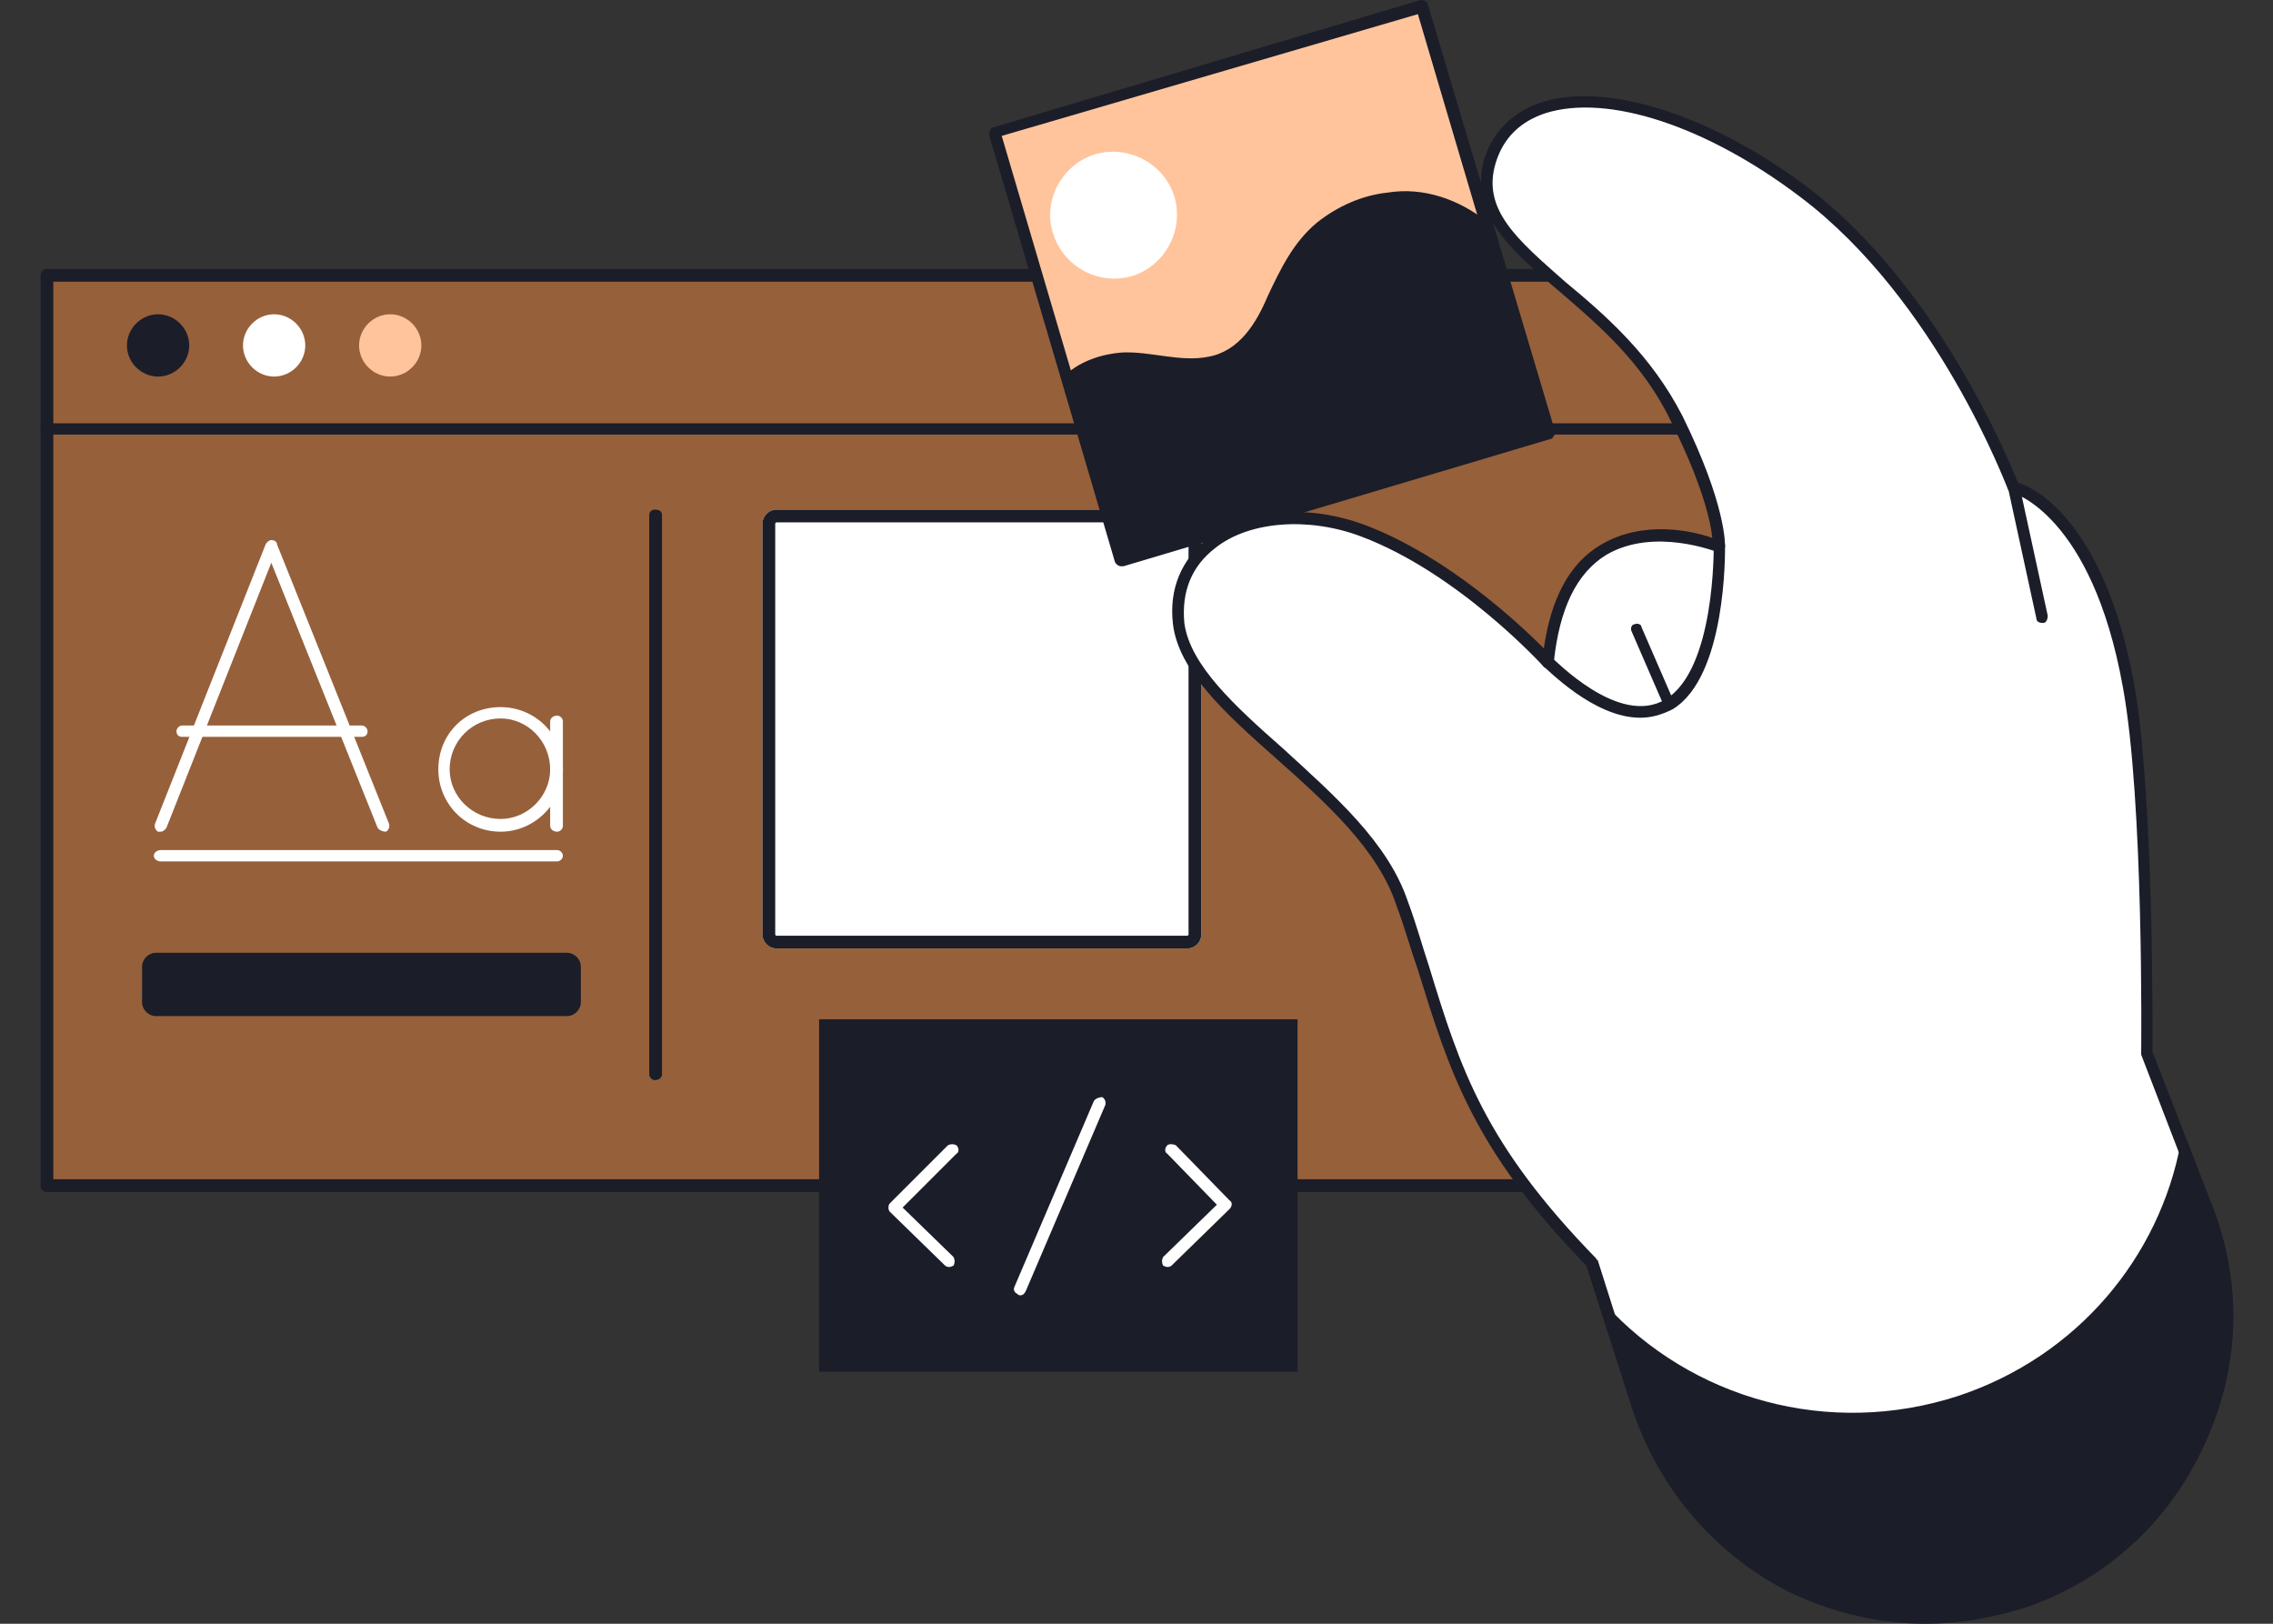
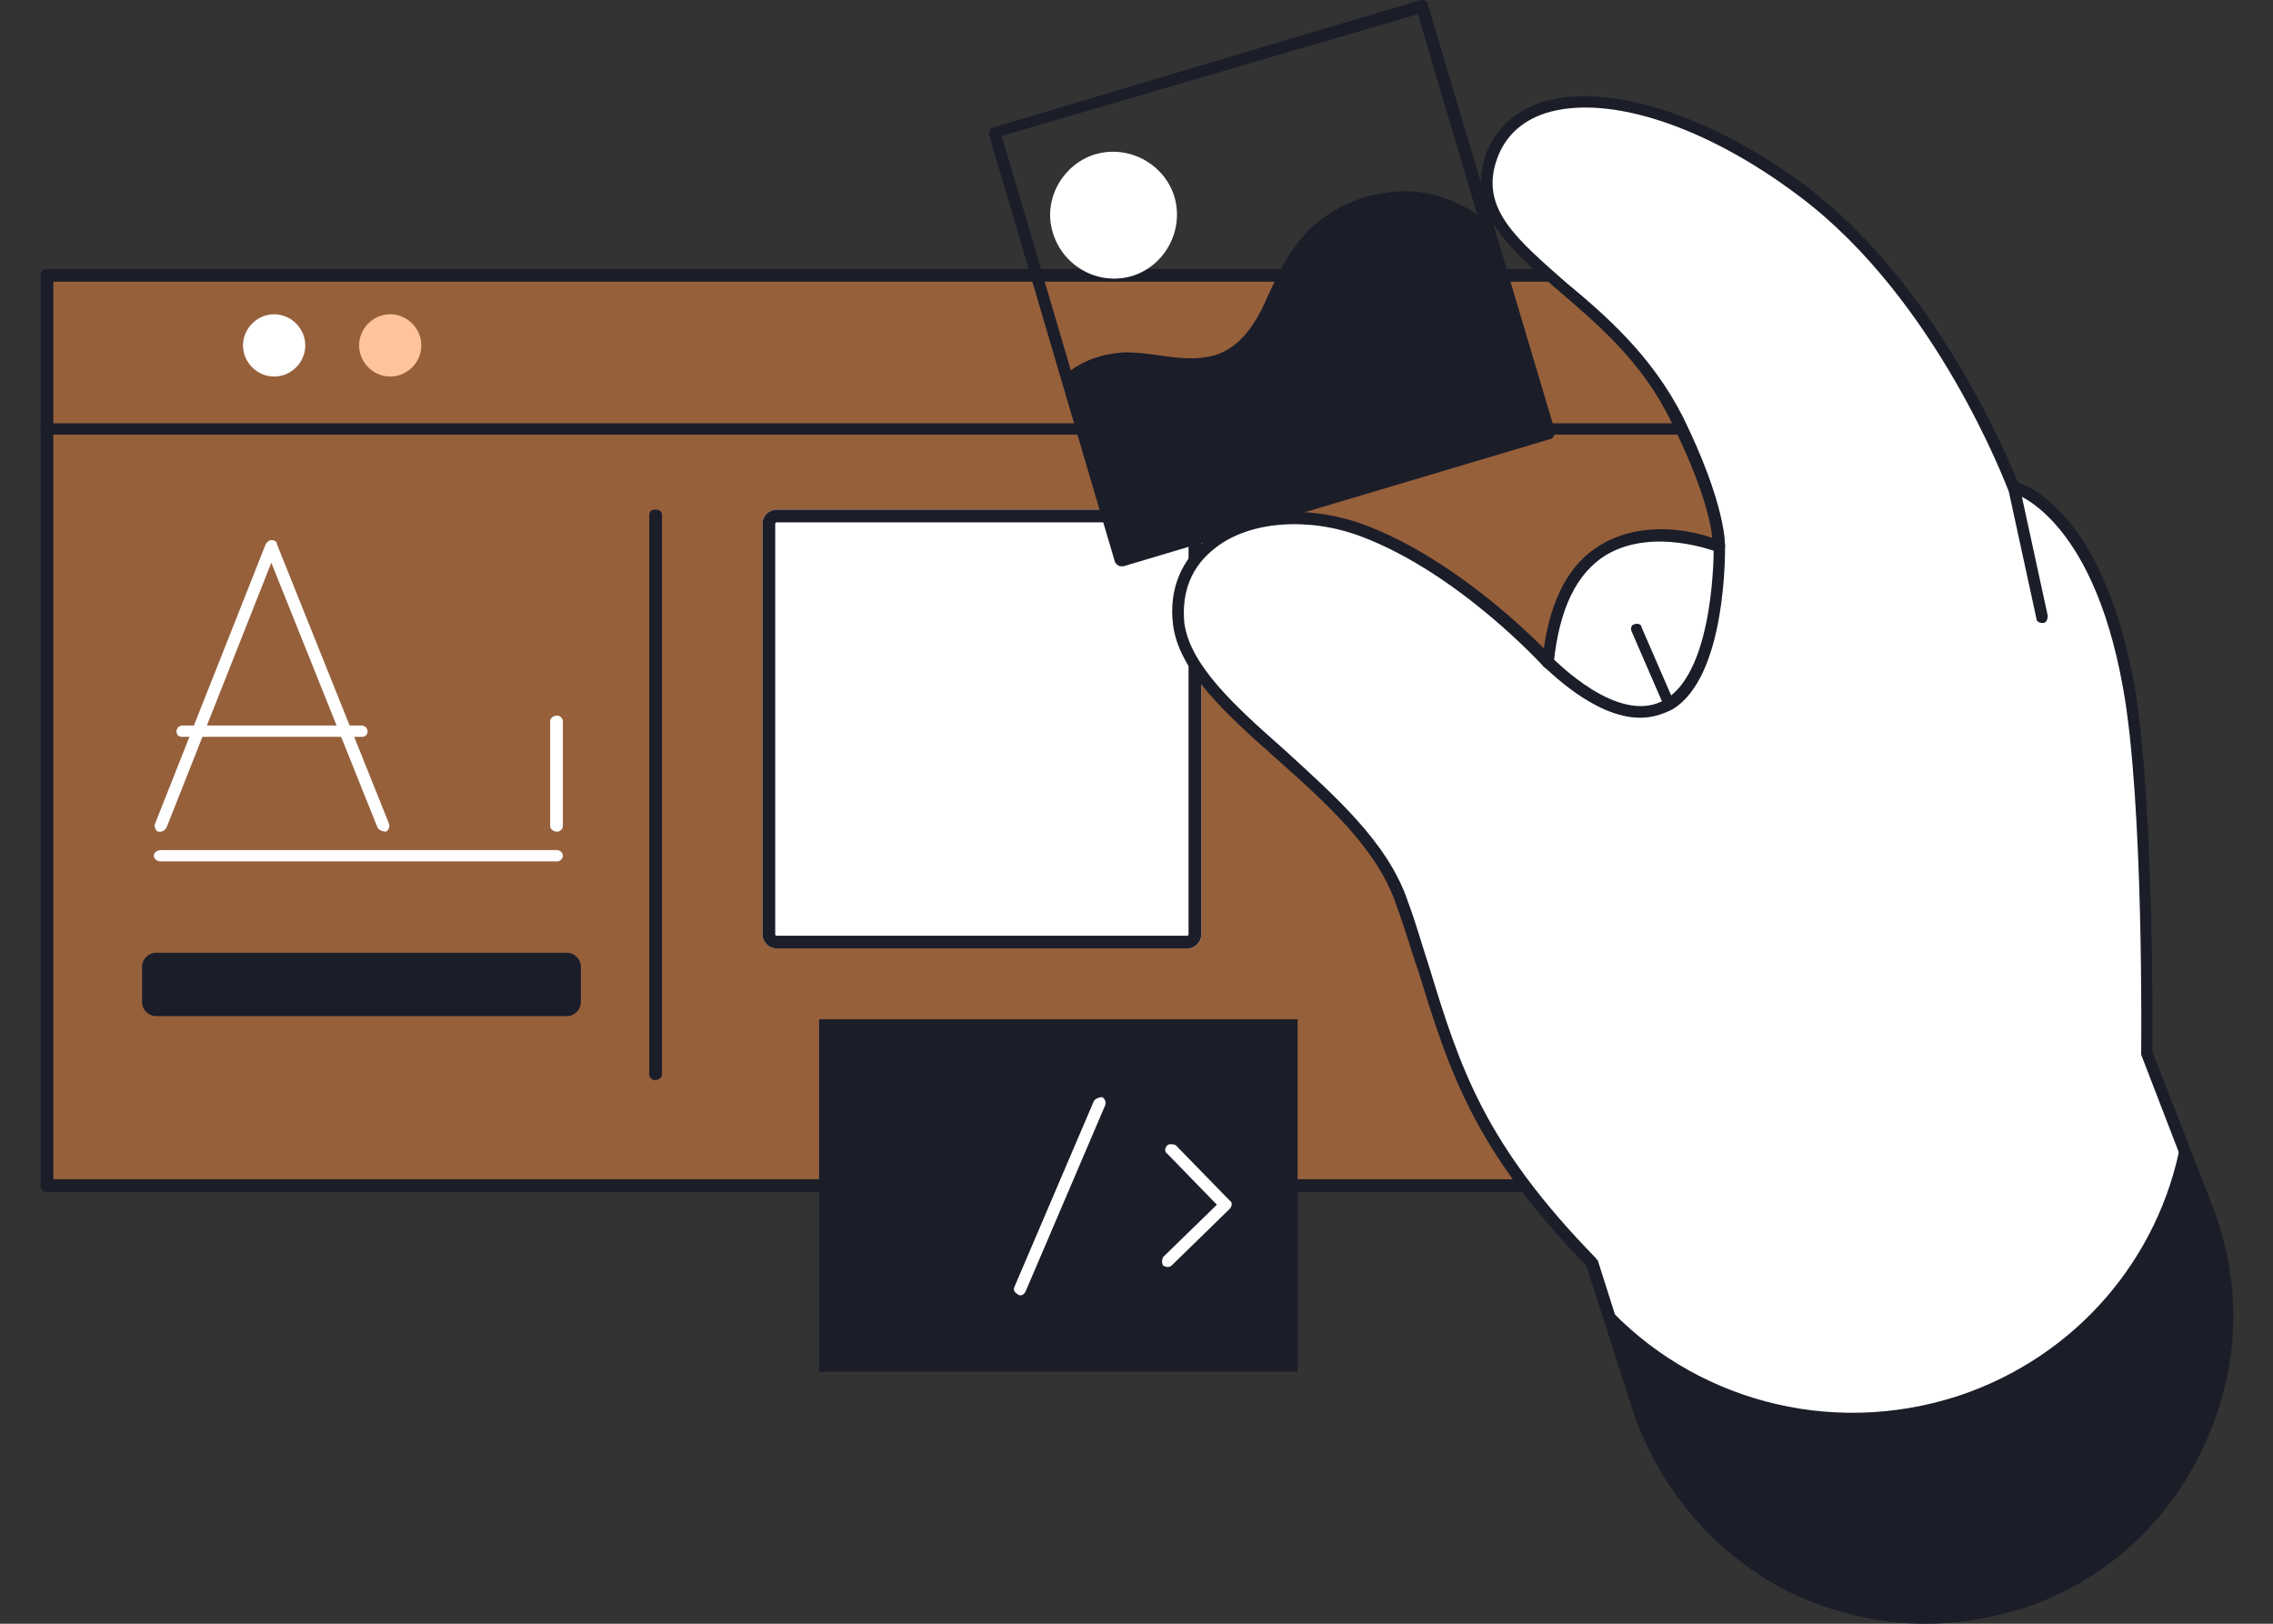
<svg xmlns="http://www.w3.org/2000/svg" width="224" height="160" viewBox="0 0 224 160" fill="none">
  <rect x="0" y="0" width="224" height="160" fill="#333333" stroke="none" />
  <path d="M4.558 116.896H173.764V27.201H4.558V116.896Z" fill="#96603B" />
  <path d="M173.764 42.825H4.558C4.279 42.825 4 42.545 4 42.267C4 41.987 4.279 41.709 4.558 41.709H173.764C174.043 41.709 174.322 41.987 174.322 42.267C174.322 42.545 174.043 42.825 173.764 42.825Z" fill="#1B1D29" />
  <path fill-rule="evenodd" clip-rule="evenodd" d="M173.764 117.454H4.558C4.279 117.454 4 117.175 4 116.896V27.201C4 26.783 4.279 26.504 4.558 26.504H173.764C174.043 26.504 174.322 26.783 174.322 27.201V116.896C174.322 117.175 174.043 117.454 173.764 117.454ZM5.255 116.199H173.206V27.759H5.255V116.199Z" fill="#1B1D29" />
  <path d="M64.54 106.434C64.261 106.434 63.982 106.155 63.982 105.876V50.776C63.982 50.357 64.261 50.218 64.54 50.218C64.959 50.218 65.238 50.357 65.238 50.776V105.876C65.238 106.155 64.959 106.434 64.54 106.434Z" fill="#1B1D29" />
  <path d="M127.871 135.17H80.722V100.436H127.871V135.17Z" fill="#1B1D29" />
-   <path d="M93.555 124.847C93.369 124.847 93.229 124.801 93.136 124.708L87.696 119.407C87.603 119.314 87.557 119.174 87.557 118.988C87.557 118.802 87.603 118.663 87.696 118.57L93.416 112.851C93.695 112.711 93.974 112.711 94.253 112.851C94.532 113.13 94.532 113.548 94.253 113.688L88.952 118.988L93.974 123.871C94.113 124.15 94.113 124.429 93.974 124.708C93.787 124.801 93.648 124.847 93.555 124.847Z" fill="white" />
  <path d="M115.037 124.847C114.944 124.847 114.805 124.801 114.619 124.708C114.48 124.429 114.48 124.15 114.619 123.871L119.92 118.709L115.037 113.688C114.758 113.548 114.758 113.13 115.037 112.851C115.177 112.711 115.596 112.711 115.875 112.851L121.175 118.291C121.454 118.431 121.454 118.849 121.175 119.128L115.456 124.708C115.363 124.801 115.223 124.847 115.037 124.847Z" fill="white" />
  <path d="M100.531 127.637C100.438 127.637 100.344 127.591 100.251 127.498C99.972 127.358 99.833 127.079 99.973 126.8L107.784 108.526C107.923 108.247 108.342 108.108 108.621 108.108C108.9 108.247 109.04 108.666 108.9 108.945L101.088 127.219C100.949 127.498 100.81 127.637 100.531 127.637Z" fill="white" />
-   <path d="M18.647 34.037C18.647 35.711 17.252 37.105 15.578 37.105C13.904 37.105 12.509 35.711 12.509 34.037C12.509 32.363 13.904 30.968 15.578 30.968C17.252 30.968 18.647 32.363 18.647 34.037Z" fill="#1B1D29" />
  <path d="M41.524 34.037C41.524 35.711 40.129 37.105 38.455 37.105C36.781 37.105 35.387 35.711 35.387 34.037C35.387 32.363 36.781 30.968 38.455 30.968C40.129 30.968 41.524 32.363 41.524 34.037Z" fill="#FFC49C" />
  <path d="M30.085 34.037C30.085 35.711 28.69 37.105 27.016 37.105C25.343 37.105 23.947 35.711 23.947 34.037C23.947 32.363 25.343 30.968 27.016 30.968C28.69 30.968 30.085 32.363 30.085 34.037Z" fill="white" />
  <path d="M15.857 81.954C15.764 81.954 15.671 81.954 15.578 81.954C15.299 81.814 15.159 81.396 15.299 81.117L26.179 53.636C26.319 53.357 26.598 53.218 26.737 53.218C27.016 53.218 27.296 53.357 27.296 53.636L38.316 81.117C38.455 81.396 38.315 81.814 38.036 81.954C37.757 81.954 37.339 81.814 37.199 81.535L26.737 55.45L16.415 81.535C16.275 81.814 15.996 81.954 15.857 81.954Z" fill="white" />
  <path d="M35.664 72.607H17.948C17.669 72.607 17.391 72.468 17.391 72.049C17.391 71.77 17.669 71.491 17.948 71.491H35.664C35.944 71.491 36.222 71.77 36.222 72.049C36.222 72.468 35.944 72.607 35.664 72.607Z" fill="white" />
-   <path fill-rule="evenodd" clip-rule="evenodd" d="M49.335 81.953C45.847 81.953 43.197 79.163 43.197 75.815C43.197 72.328 45.847 69.678 49.335 69.678C52.683 69.678 55.472 72.328 55.472 75.815C55.472 79.163 52.683 81.953 49.335 81.953ZM49.335 70.794C46.545 70.794 44.313 73.025 44.313 75.815C44.313 78.466 46.545 80.698 49.335 80.698C51.985 80.698 54.217 78.466 54.217 75.815C54.217 73.025 51.985 70.794 49.335 70.794Z" fill="white" />
  <path d="M54.914 81.953C54.496 81.953 54.217 81.674 54.217 81.395V71.073C54.217 70.794 54.496 70.515 54.914 70.515C55.193 70.515 55.472 70.794 55.472 71.073V81.395C55.472 81.674 55.193 81.953 54.914 81.953Z" fill="white" />
  <path d="M54.915 84.883H15.857C15.438 84.883 15.159 84.604 15.159 84.325C15.159 84.046 15.438 83.767 15.857 83.767H54.915C55.194 83.767 55.473 84.046 55.473 84.325C55.473 84.604 55.194 84.883 54.915 84.883Z" fill="white" />
  <path fill-rule="evenodd" clip-rule="evenodd" d="M76.537 50.218C75.766 50.218 75.142 50.842 75.142 51.613V92.066C75.142 92.837 75.766 93.461 76.537 93.461H116.99C117.76 93.461 118.385 92.837 118.385 92.066V51.613C118.385 50.842 117.76 50.218 116.99 50.218H76.537Z" fill="white" />
  <path fill-rule="evenodd" clip-rule="evenodd" d="M15.395 93.883C14.624 93.883 14 94.508 14 95.278V98.732C14 99.502 14.624 100.127 15.395 100.127H55.848C56.619 100.127 57.243 99.502 57.243 98.732V95.278C57.243 94.508 56.619 93.883 55.848 93.883H15.395Z" fill="#1B1D29" />
  <path fill-rule="evenodd" clip-rule="evenodd" d="M116.99 51.473H76.537C76.46 51.473 76.397 51.536 76.397 51.613V92.066C76.397 92.143 76.46 92.206 76.537 92.206H116.99C117.067 92.206 117.129 92.143 117.129 92.066V51.613C117.129 51.536 117.067 51.473 116.99 51.473ZM76.537 50.218C75.766 50.218 75.142 50.842 75.142 51.613V92.066C75.142 92.837 75.766 93.461 76.537 93.461H116.99C117.76 93.461 118.385 92.837 118.385 92.066V51.613C118.385 50.842 117.76 50.218 116.99 50.218H76.537Z" fill="#1B1D29" />
  <path d="M217.427 118.849L211.568 103.784C211.568 103.784 211.847 78.954 209.755 67.515C206.546 49.799 198.456 47.986 198.456 47.986C198.456 47.986 191.481 29.294 177.671 18.831C163.582 8.23 149.493 7.254 146.843 15.763C144.053 24.83 158.7 28.178 165.256 41.29C169.581 50.078 169.441 53.845 169.441 53.845C169.441 53.845 154.236 47.428 152.562 65.283C152.562 65.283 144.193 56.077 134.428 52.31C125.5 48.962 115.178 52.45 116.154 61.517C117.13 70.165 134.427 77.698 138.194 88.997C142.797 102.528 143.495 110.758 156.887 124.429L161.49 138.936C166.651 154.56 183.53 163.069 199.153 157.907C215.334 152.467 223.704 134.751 217.427 118.849Z" fill="white" />
  <path d="M193.016 137.541C204.733 133.635 212.823 123.87 214.916 112.571L217.427 118.849C223.704 134.751 215.334 152.467 199.153 157.907C183.53 163.068 166.651 154.559 161.49 138.936L158.142 128.474C166.651 137.82 180.182 141.726 193.016 137.541Z" fill="#1B1D29" />
  <path fill-rule="evenodd" clip-rule="evenodd" d="M189.807 160C193.015 160 196.224 159.442 199.432 158.465C207.384 155.815 213.66 150.096 217.148 142.563C220.775 134.891 221.054 126.521 217.985 118.71L212.126 103.644C212.126 101.831 212.266 78.396 210.313 67.376C207.383 51.334 200.408 47.986 198.874 47.568C197.897 45.196 190.923 28.178 178.089 18.413C168.604 11.299 158.421 8.091 152.004 10.043C149.075 11.02 147.122 12.973 146.285 15.623C144.751 21.064 148.795 24.551 153.538 28.596C157.444 31.944 161.908 35.711 164.698 41.569C167.767 47.707 168.604 51.473 168.744 53.008C166.791 52.31 161.908 51.194 157.723 53.705C154.654 55.519 152.841 59.006 152.143 63.888C149.772 61.517 142.658 54.821 134.568 51.752C128.988 49.66 122.85 50.078 119.084 53.008C116.433 55.1 115.178 58.03 115.596 61.517C116.154 66.12 120.757 70.305 125.639 74.629C130.661 79.093 135.823 83.697 137.636 89.276C138.473 91.508 139.031 93.601 139.728 95.553C142.797 105.458 145.169 113.269 156.328 124.708L160.932 139.076C163.582 146.748 168.883 153.025 176.137 156.792C180.461 158.884 185.064 160 189.807 160ZM216.869 119.128C219.799 126.661 219.52 134.751 216.172 142.005C212.684 149.398 206.686 154.699 199.014 157.35C191.62 159.721 183.669 159.163 176.694 155.676C169.72 152.188 164.558 146.19 162.048 138.657L157.445 124.15C157.352 124.15 157.305 124.103 157.305 124.01C146.285 112.711 143.914 105.318 140.845 95.275C140.147 93.182 139.589 91.09 138.752 88.858C136.799 82.999 131.498 78.396 126.477 73.792C121.734 69.608 117.27 65.562 116.712 61.377C116.433 58.309 117.41 55.798 119.781 53.984C123.129 51.334 128.987 50.915 134.149 52.868C143.774 56.495 152.004 65.562 152.143 65.702C152.283 65.841 152.562 65.841 152.702 65.841C152.981 65.702 153.12 65.562 153.12 65.283C153.678 59.983 155.352 56.495 158.282 54.682C163.024 51.892 169.162 54.403 169.302 54.403C169.488 54.496 169.627 54.449 169.72 54.263C169.906 54.17 169.999 54.031 169.999 53.845C169.999 53.705 170.139 49.799 165.814 41.011C162.745 35.013 158.281 31.107 154.236 27.759C149.493 23.575 146.006 20.645 147.401 16.042C148.145 13.624 149.772 11.996 152.283 11.159C158.421 9.207 168.185 12.415 177.392 19.39C190.923 29.573 197.758 47.986 197.898 48.265C197.991 48.451 198.13 48.544 198.316 48.544C198.316 48.544 206.128 50.636 209.197 67.655C211.289 78.954 211.01 103.505 211.01 103.784C211.01 103.877 211.01 103.923 211.01 103.923L216.869 119.128Z" fill="#1B1D29" />
-   <path d="M110.435 55.24L152.702 42.685L140.148 0.558L98.02 13.113L110.435 55.24Z" fill="#FFC49C" />
  <path d="M103.74 22.877C104.717 26.225 108.204 28.178 111.552 27.202C114.76 26.225 116.713 22.738 115.737 19.39C114.76 16.182 111.273 14.229 107.925 15.205C104.717 16.182 102.764 19.669 103.74 22.877Z" fill="white" />
  <path d="M105.134 36.827C106.529 35.571 108.622 34.874 110.575 34.734C113.364 34.595 116.294 35.711 119.084 35.153C122.153 34.595 123.826 31.805 124.942 29.154C126.198 26.504 127.453 23.854 129.825 21.901C131.777 20.366 134.149 19.25 136.799 18.971C140.287 18.413 143.775 19.669 146.425 21.761L152.702 42.685L110.435 55.24L105.134 36.827Z" fill="#1B1D29" />
  <path fill-rule="evenodd" clip-rule="evenodd" d="M110.435 55.798C110.528 55.798 110.621 55.798 110.714 55.798L152.841 43.243C152.934 43.243 153.027 43.15 153.12 42.964C153.213 42.871 153.26 42.732 153.26 42.546L140.705 0.419C140.705 0.14 140.287 0 140.008 0L97.88 12.555C97.694 12.555 97.602 12.648 97.602 12.834C97.509 12.927 97.462 13.066 97.462 13.252L109.877 55.379C110.016 55.658 110.295 55.798 110.435 55.798ZM151.865 42.406L110.854 54.542L98.717 13.392L139.729 1.395L151.865 42.406Z" fill="#1B1D29" />
  <path d="M201.245 61.378C201.245 61.378 201.292 61.378 201.385 61.378C201.664 61.378 201.803 60.96 201.803 60.681L199.013 47.847C198.873 47.568 198.594 47.289 198.315 47.429C198.036 47.429 197.758 47.847 197.897 48.126L200.687 60.96C200.687 61.239 200.966 61.378 201.245 61.378Z" fill="#1B1D29" />
  <path d="M164.419 70.027C164.512 70.027 164.604 69.98 164.697 69.887C164.976 69.748 165.116 69.469 164.977 69.19L161.768 61.797C161.768 61.518 161.35 61.378 161.071 61.518C160.792 61.518 160.652 61.936 160.792 62.215L164 69.608C164 69.887 164.279 70.027 164.419 70.027Z" fill="#1B1D29" />
  <path d="M161.629 70.723C162.745 70.723 163.721 70.444 164.837 69.886C170.138 66.678 169.999 54.402 169.999 53.844C169.999 53.426 169.859 53.286 169.441 53.286C169.162 53.286 168.882 53.565 168.882 53.844C168.882 53.984 169.022 65.98 164.14 68.909C159.536 71.699 153.12 64.864 152.98 64.864C152.701 64.585 152.422 64.585 152.143 64.864C151.864 65.004 151.864 65.422 152.143 65.701C152.422 65.841 157.026 70.723 161.629 70.723Z" fill="#1B1D29" />
</svg>